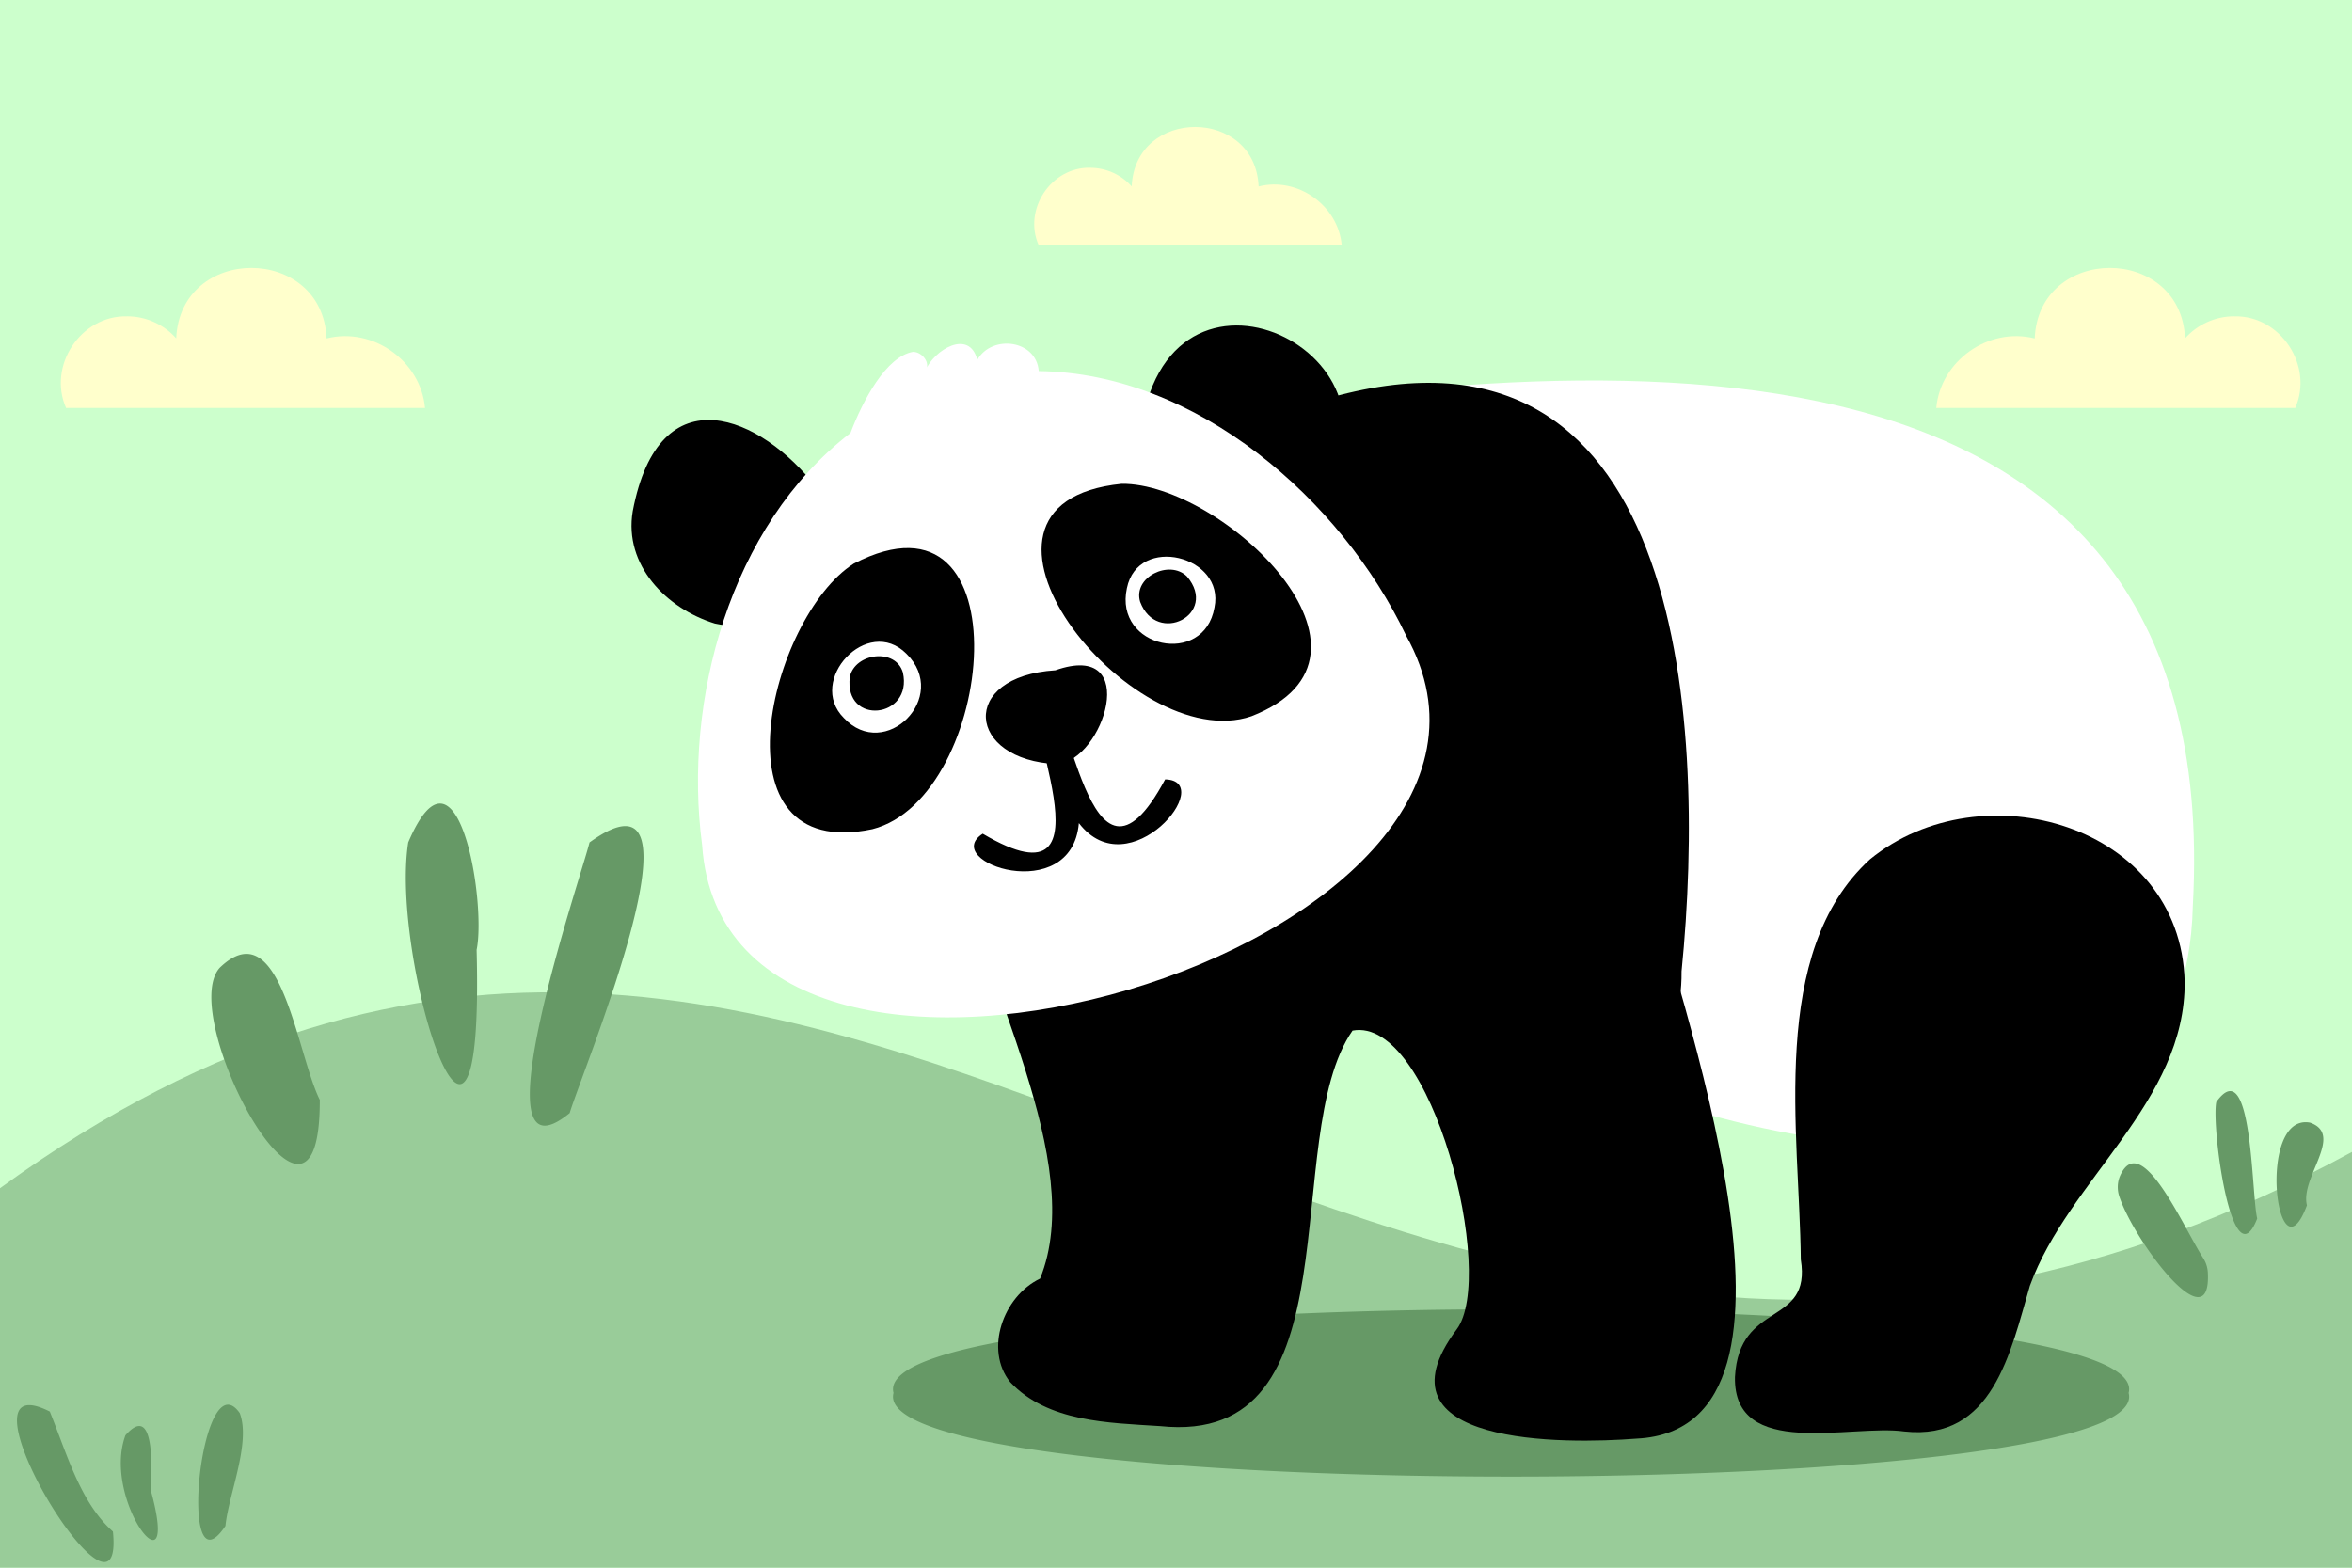
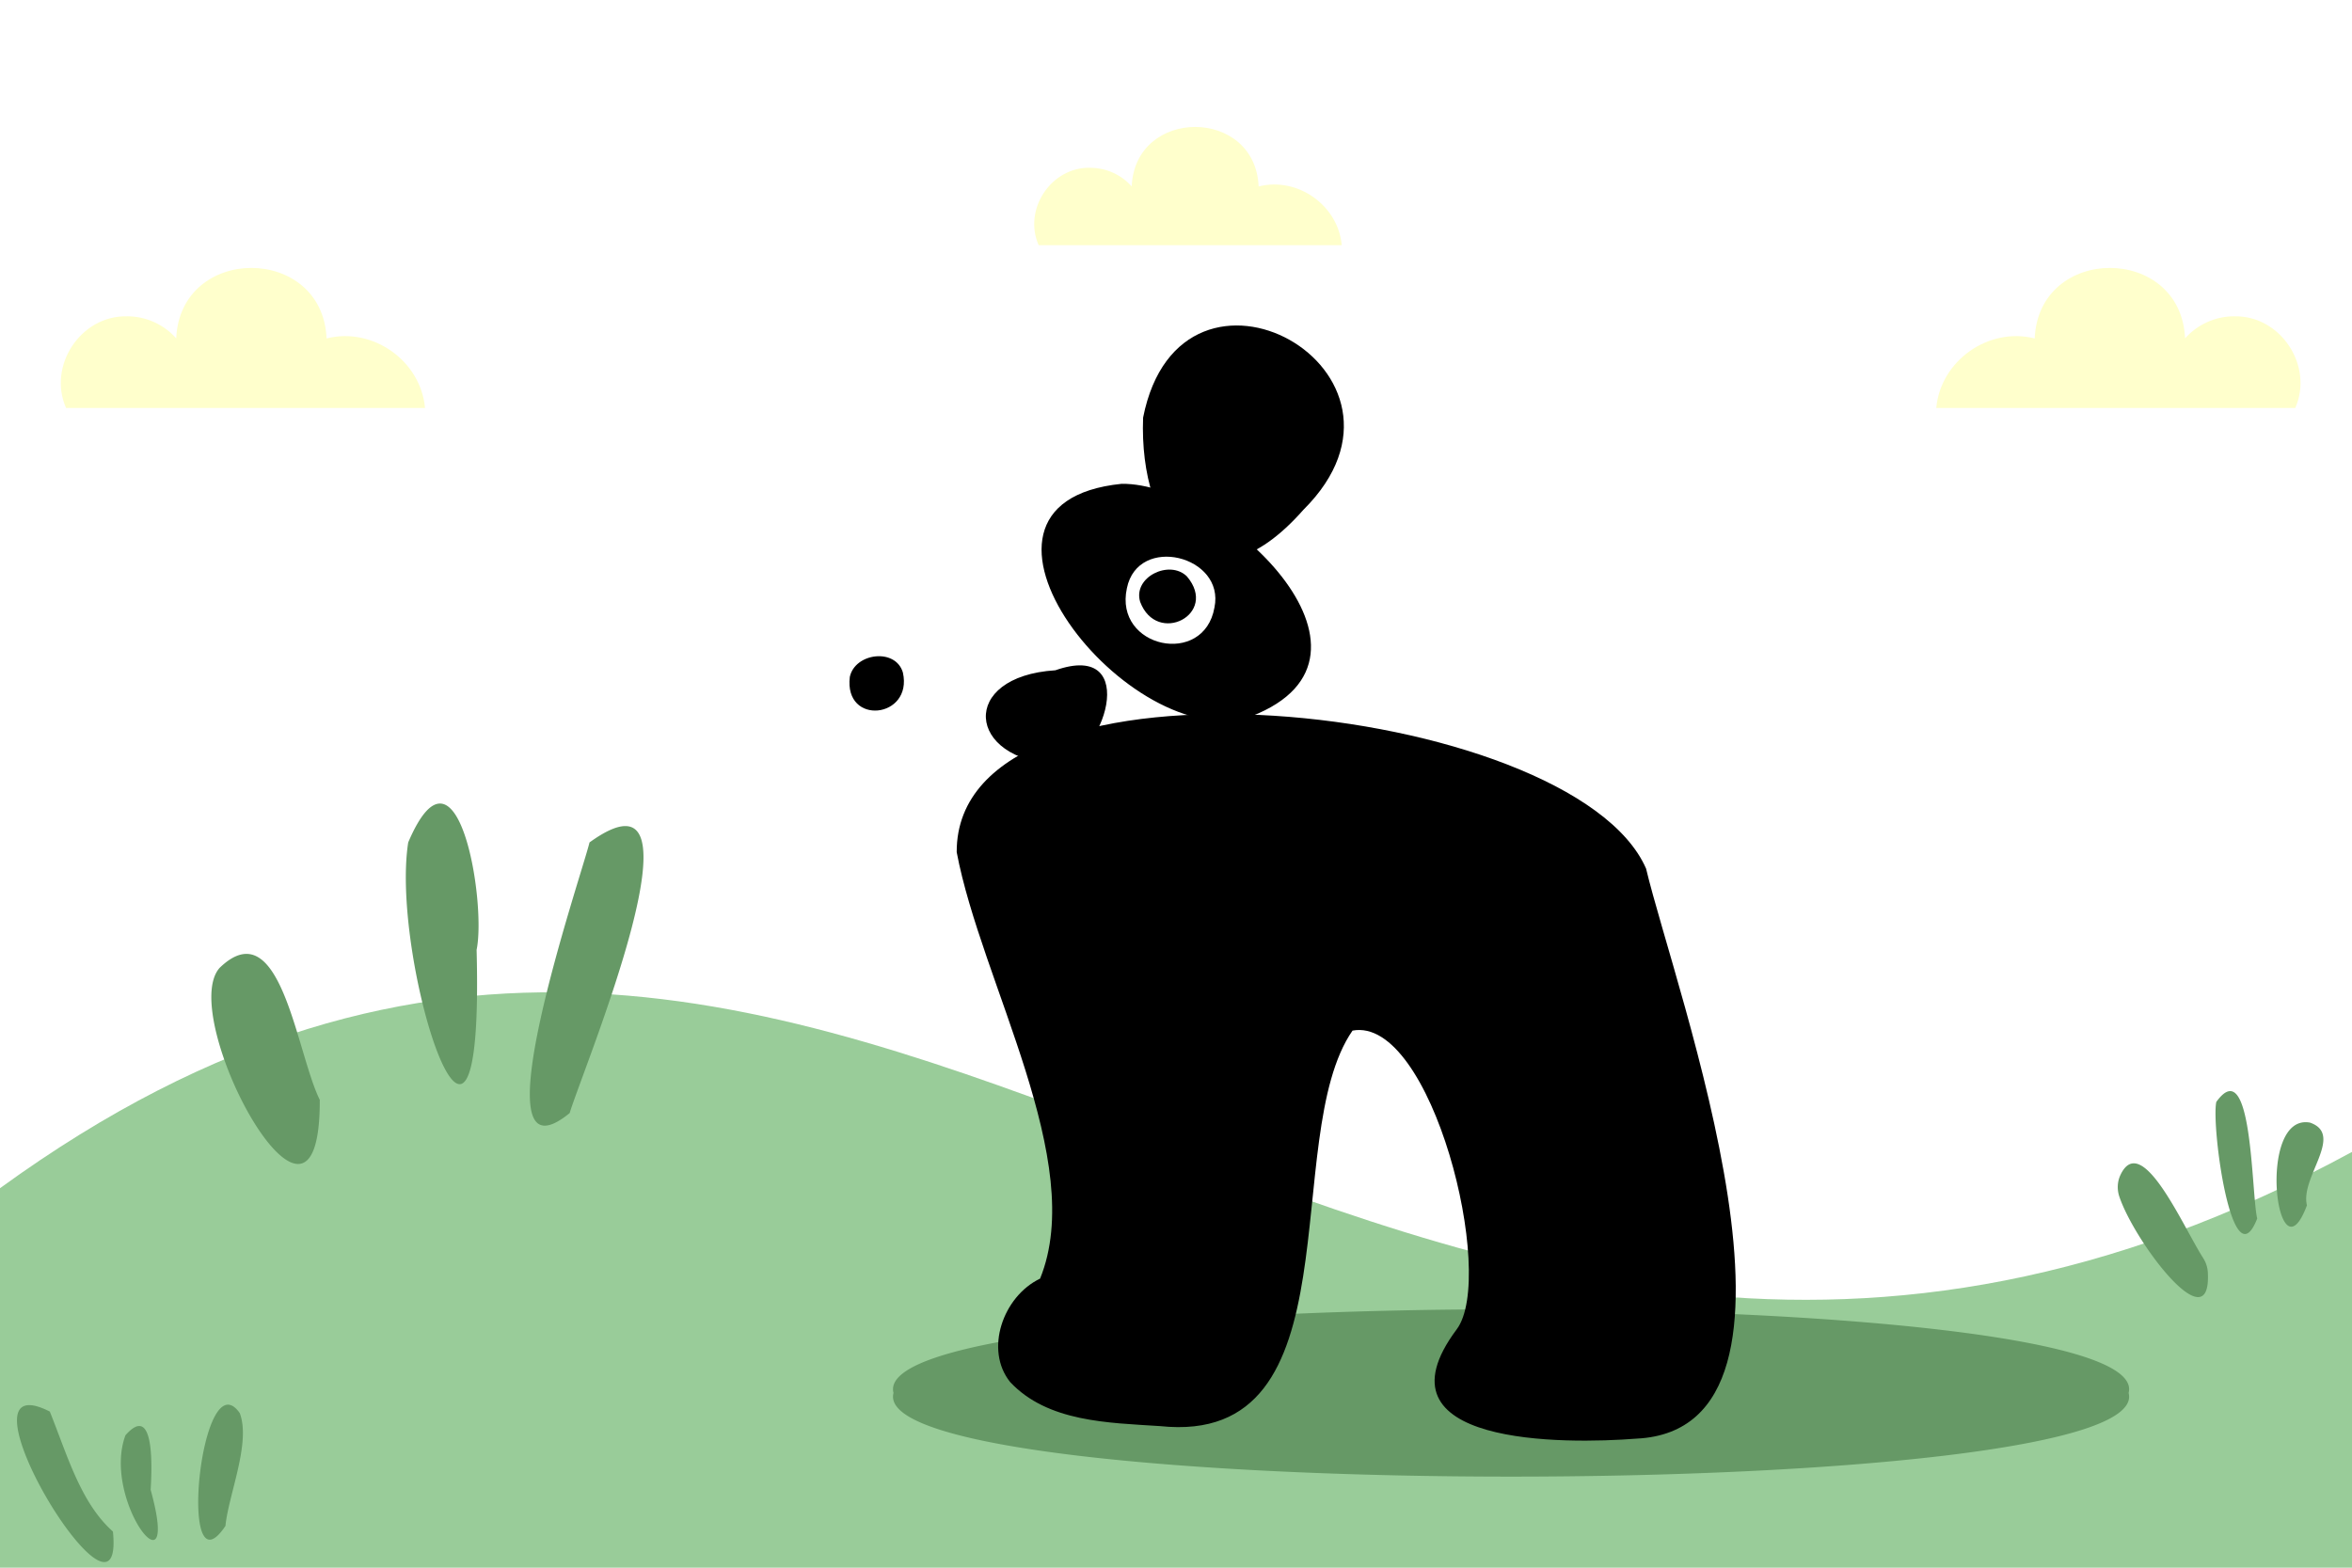
<svg xmlns="http://www.w3.org/2000/svg" viewBox="0 0 750 500">
-   <path fill="#cfc" d="M0 0h750v500H0z" />
  <path d="M750 367.4V500H0V378.97c274.7-199.58 437.65 157.99 750-11.57Z" fill="#9c9" />
  <path d="M678.77 444.27c9.42 35.58-403.3 35.58-393.85 0-9.42-35.58 403.3-35.58 393.85 0Zm-642.76 44.2c-10.37-9.22-14.61-24.59-20.13-38.27C-17.5 433.29 40 528 36.01 488.47Zm12.03-13.31c.33-5.73 1.57-28.37-8.05-17.37-7.71 20.97 17.92 53.02 8.05 17.37Zm28.4-24.49c-12.46-17.64-20.05 59.16-4.55 36.01.97-9.94 8.19-26.55 4.55-36.01Zm25.53-99.89c-7.49-15.04-12.47-60.85-31.92-42.11-14.04 15.69 32.1 100.98 31.92 42.11Zm50.01-47.84c3.17-15.31-6.09-71.19-21.81-34.26-5.88 37.43 24.34 131.82 21.81 34.26Zm36-34.25c-2.47 10.3-37.17 111.52-6.32 86.31 3.88-13.19 46.71-115.51 6.32-86.31Zm514.53 132.5c-6.28-9.74-19.61-40.79-26.36-26.42-1.01 2.16-1.1 4.65-.33 6.91 4.91 14.56 29.43 46.9 28.21 24.14a9.395 9.395 0 0 0-1.52-4.62Zm17.26-12.56c-1.91-7.91-1.44-53.33-13.04-37.18-1.66 7.55 5.02 57.85 13.04 37.18Zm16.85-30.58c-17.3-3.19-10.55 52.05-.99 26.37-2.23-8.9 12.05-22.5.99-26.37Z" fill="#696" />
  <path d="M712.47 100.88c-6.24 0-11.85 2.72-15.7 7.03-1.33-29.97-46.66-29.93-47.95.03-14.79-3.74-30.06 7.2-31.39 22.19H731.9c5.95-13.41-4.65-29.57-19.43-29.24Zm-671.98 0c6.24 0 11.85 2.72 15.7 7.03 1.33-29.97 46.66-29.93 47.95.03 14.79-3.74 30.06 7.2 31.39 22.19H21.07c-5.95-13.41 4.65-29.57 19.43-29.24Zm307.12-47.36c5.27 0 10 2.29 13.26 5.93 1.12-25.3 39.39-25.27 40.48.02 12.49-3.16 25.38 6.08 26.5 18.73h-96.64c-5.03-11.32 3.93-24.96 16.4-24.69Z" fill="#ffc" />
-   <path d="M699.24 289c-4.32 189.11-445.11-16.16-336.77-152.66C499.53 112.8 710.29 90.7 699.24 289Z" fill="#fff" />
  <path d="M305.06 271.74c7.85 41.66 41.76 98.71 26.6 136.06-11.87 5.7-17.78 22.74-9.54 33 11.98 12.75 31.27 12.97 47.76 14.04 63.57 6.74 37.72-92.01 61.41-126.14 25.26-4.74 46.03 78.35 33.19 95.32-27.82 37.24 34.52 36.61 57.46 34.81 64.11-3.15 12.21-142.88 2.96-181.79-23.38-53.6-220.01-74.68-219.83-5.3Z" />
-   <path d="M596.32 274.05c-32.56 29.66-22.46 87.3-22.09 127.66 3.46 21.6-19.68 12.81-20.99 37.46-.57 26.56 37.06 14.98 54 17.39 28.22 3.1 33.86-25.31 40.04-46.47 12.32-33.89 49.74-58.71 49.36-97.11-1.31-49.96-64.68-67.98-100.32-38.93Zm-60.11 35.75c.39 48.01-51.25 48.57-75.33 16.6-16.15-11.47-39.59-10.73-53.29-25.01-28.25-45.13-46.13-97.83-58.04-149.56 11.37-27.57 48.17-21.67 72.22-24.31C536.26 93.5 544.43 227.61 536.21 309.79ZM227.96 198.87c-15.48-4.77-29.07-18.63-26.2-35.8 16.89-89.35 130.76 57.47 26.2 35.8Z" />
  <path d="M415.65 162.57c44.33-44.1-39.02-90.51-51.14-29.38-1.42 36.41 20.38 64.28 51.14 29.38Z" />
-   <path d="M448.35 202.64c-20.68-43.21-66.59-83.65-117.12-84.29-.75-9.96-14.88-11.79-19.59-3.59-2.55-9.93-13.76-3.28-16.59 3.47 1.86-2.33-.94-6.01-3.92-6.01-8.55 1.5-15.97 15.43-19.94 25.89-38.56 29.62-53.39 85.48-47.3 131.41 7.58 112.83 280.14 32.51 224.45-66.87Z" fill="#fff" />
-   <path d="M272.25 179.76c55.08-28.54 45.26 74.75 5.92 84.7-51.88 10.94-32.74-67.63-5.92-84.7Z" />
  <path d="M289.06 208.54c-12.42-12.55-31.92 8.51-19.99 20.44 13.19 14.09 33.94-6.73 19.99-20.44Z" fill="#fff" />
  <path d="M287.91 214.49c-2.33-7.92-15.28-6.25-16.92 1.39-1.94 15.72 20.2 13.3 16.92-1.39Zm69.75-60.18c-61.72 6.26 3.03 87.33 41.4 74.13 49.41-19.24-9.62-74.52-41.4-74.13Z" />
  <path d="M359.34 187.61c3.52-17.3 31.37-10.34 27.92 6.16-3.33 19.01-32.09 12.94-27.92-6.16Z" fill="#fff" />
  <path d="M363.57 191.95c-2.39-7.9 9.37-13.59 14.92-8.1 10.22 12.09-9.63 22.19-14.92 8.1Zm-27.04 21.83c27.71-9.73 15.35 28.98.5 29.92-28.85-1.22-31.39-27.97-.5-29.92Z" />
  <path d="M371.54 248.57c-24.97 46.81-30.29-31.77-38.93-24.41-10.48-2.13 25.82 68.43-19.24 41.74-13.93 9.02 28.35 23.36 30.66-3.38 16.09 20.94 44.24-13.54 27.51-13.95Z" />
</svg>